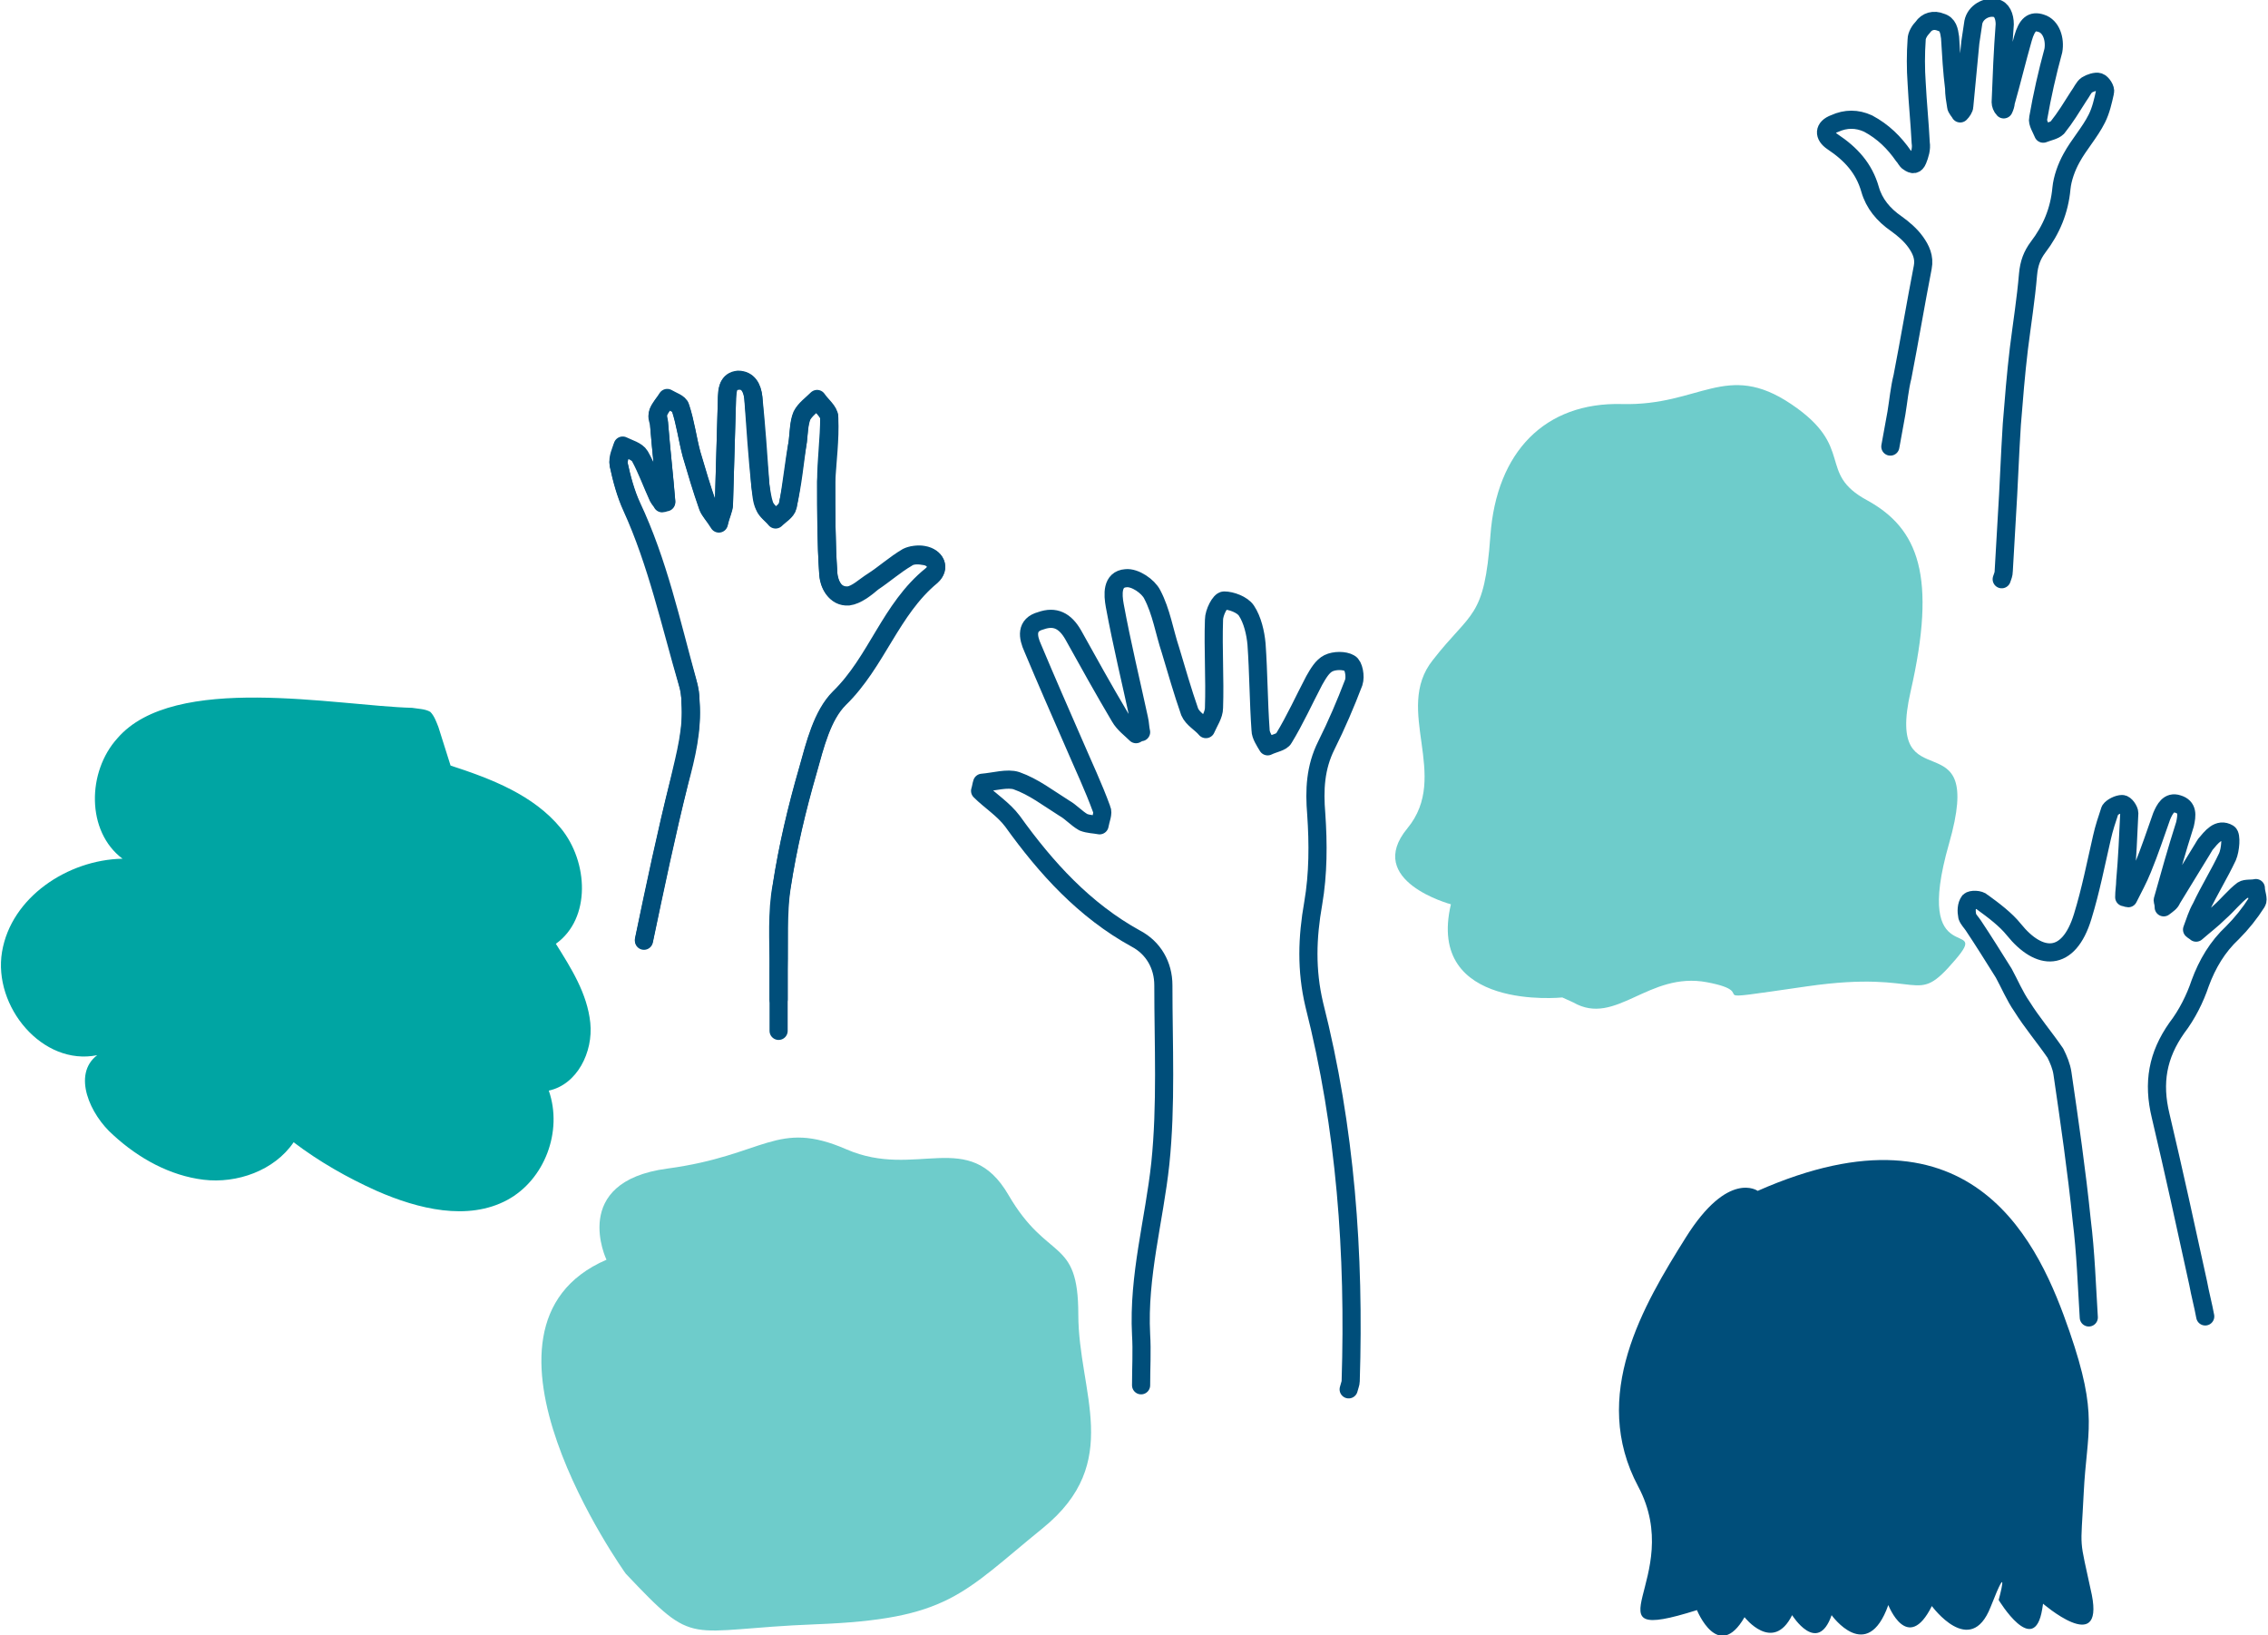
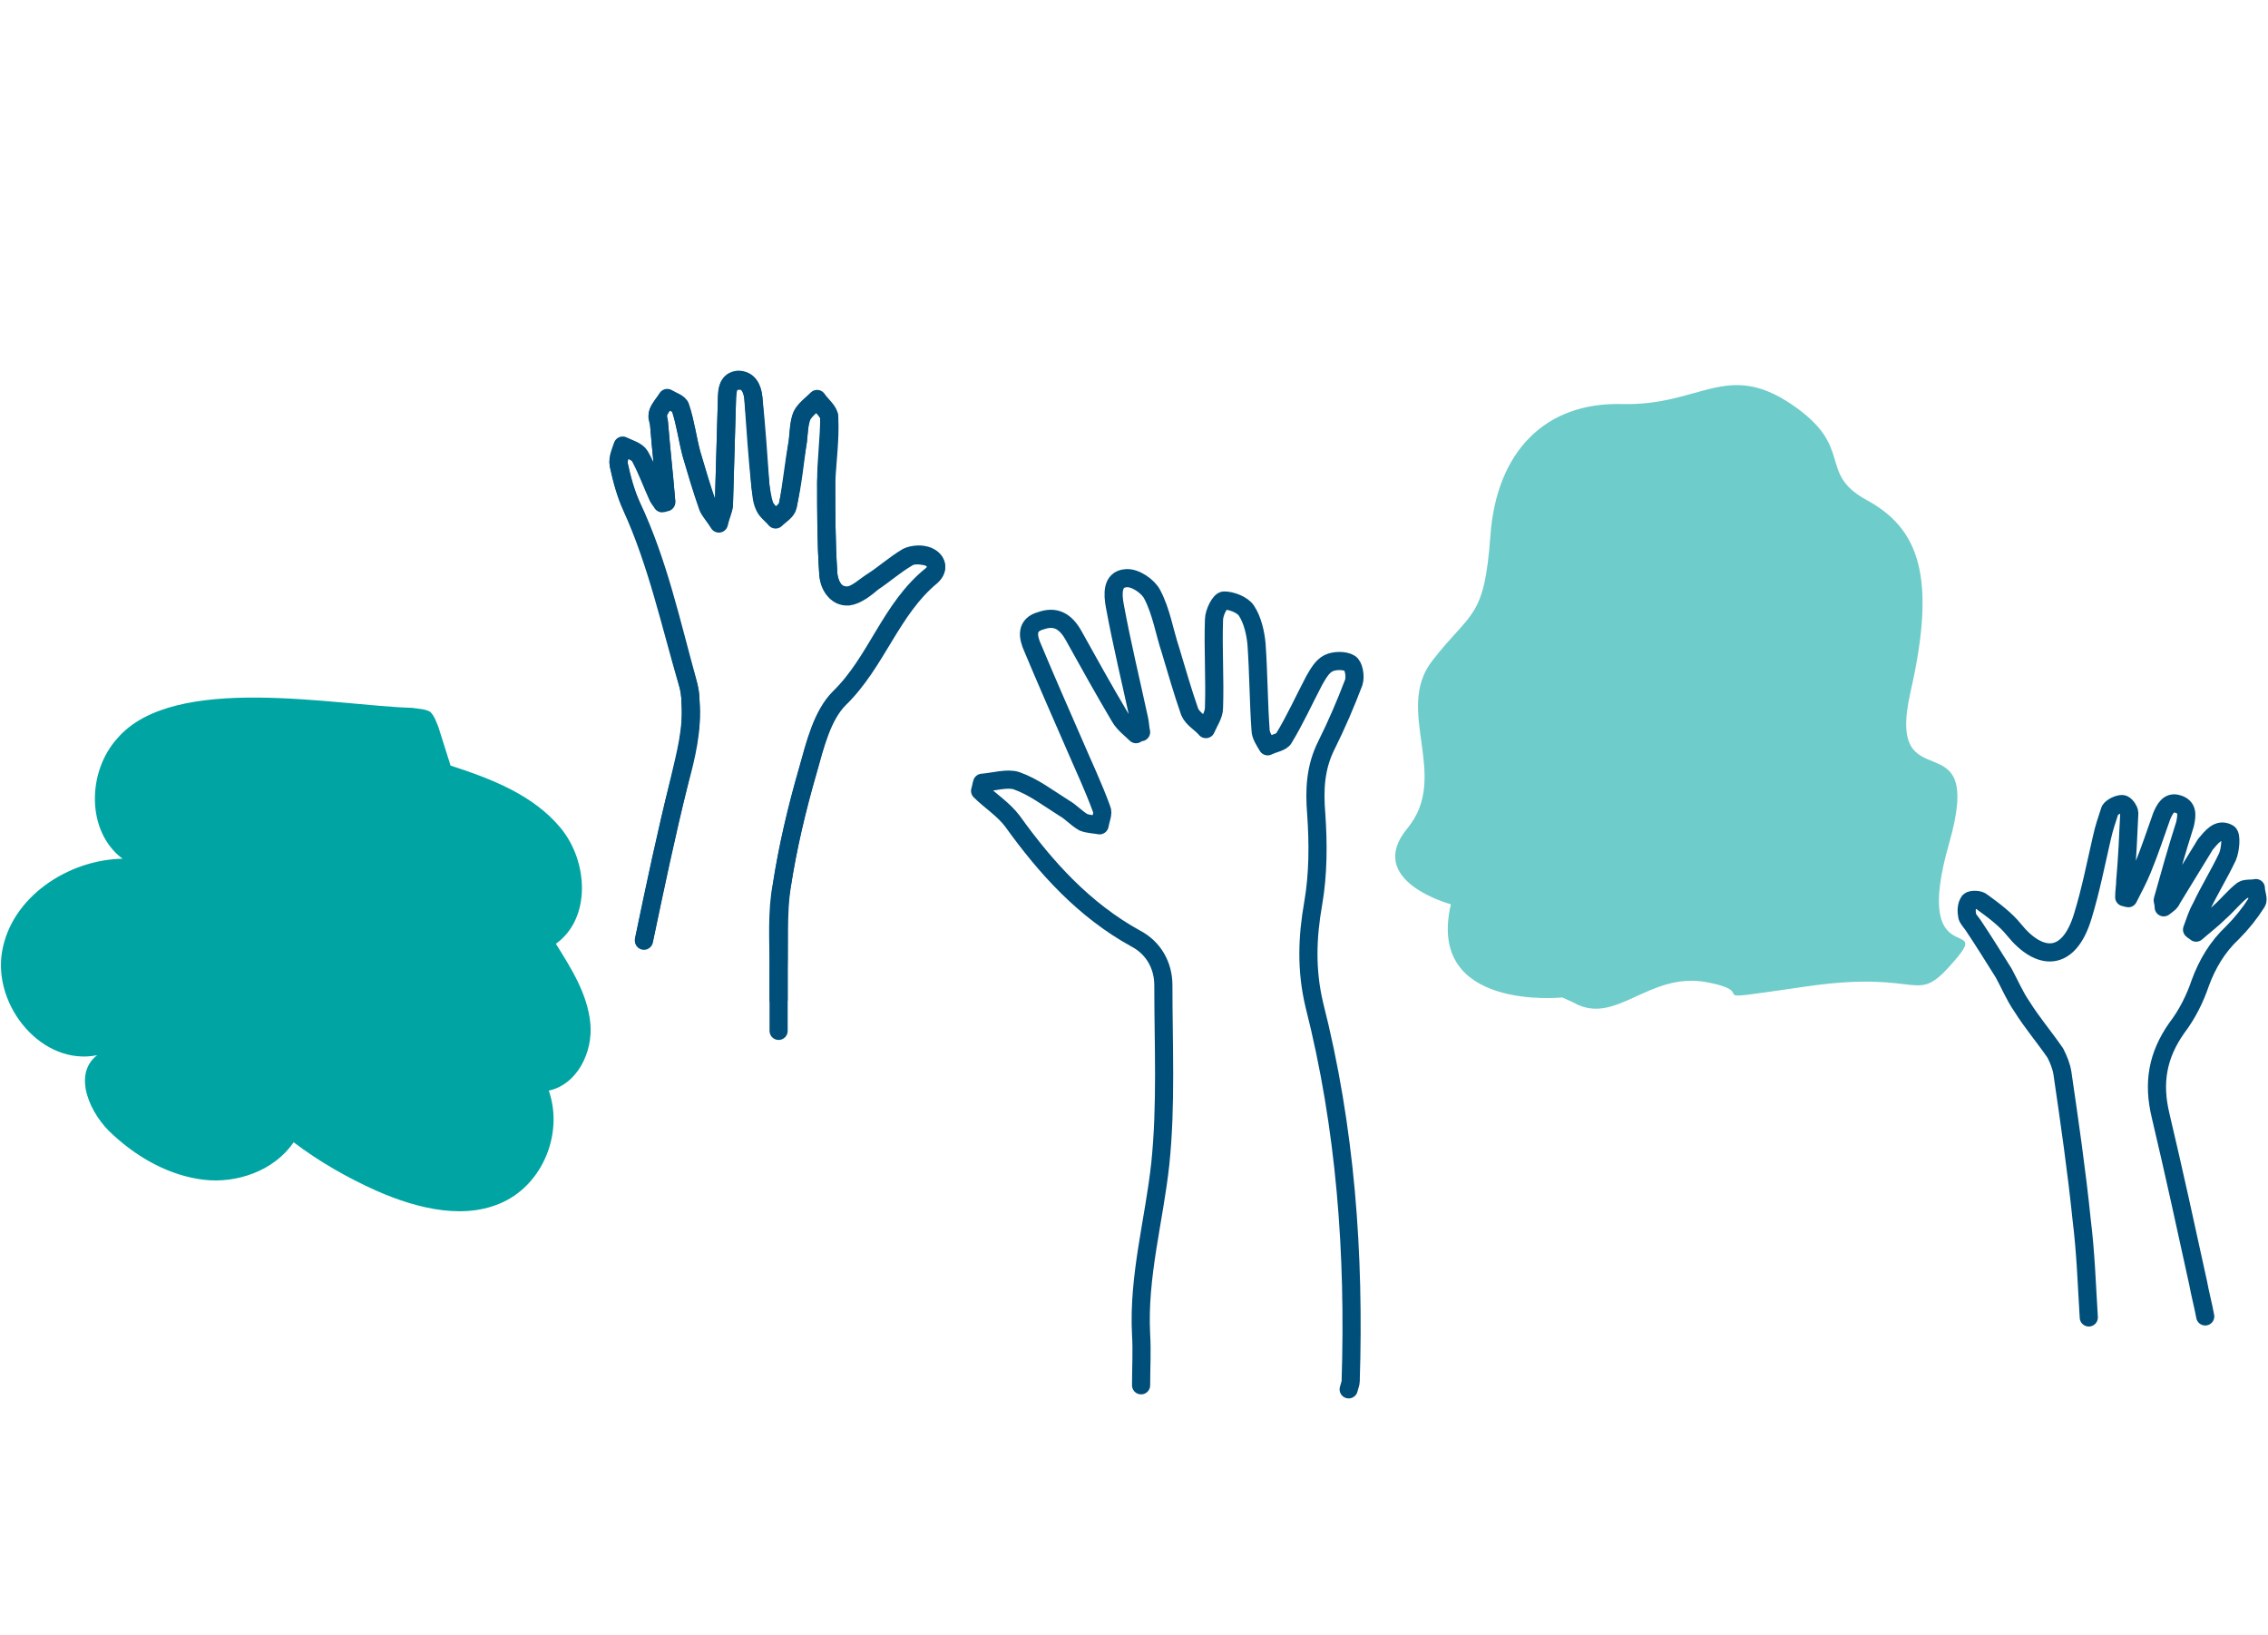
<svg xmlns="http://www.w3.org/2000/svg" id="Calque_1" x="0px" y="0px" viewBox="0 0 224 161.5" style="enable-background:new 0 0 224 161.5;" xml:space="preserve">
  <style type="text/css">
	.st0{fill:none;stroke:#004E7A;stroke-width:1.792;stroke-linecap:round;stroke-linejoin:round;stroke-miterlimit:10;}
	.st1{fill:#00A5A3;}
	.st2{opacity:0.57;fill:#00A5A3;}
	.st3{fill:#004E7A;}
</style>
  <g>
    <g>
      <g>
        <g>
-           <path class="st0" d="M186.7,44.1c0.2-1.1,0.4-2.2,0.6-3.3c0.2-1.2,0.3-2.4,0.6-3.6c0.7-3.6,1.3-7.2,2-10.8      c0.2-1-0.2-1.8-0.7-2.5c-0.5-0.7-1.2-1.3-1.9-1.8c-1.3-0.9-2.2-2-2.6-3.4c-0.6-2.1-1.9-3.5-3.7-4.7c-0.9-0.6-0.9-1.4,0.2-1.8      c1.1-0.5,2.2-0.5,3.3,0c1.5,0.8,2.6,1.9,3.5,3.2c0.2,0.2,0.3,0.5,0.5,0.6c0.4,0.3,0.7,0.3,0.9-0.2c0.2-0.5,0.4-1.1,0.3-1.7      c-0.1-2-0.3-3.9-0.4-5.9c-0.1-1.4-0.1-2.9,0-4.3c0-0.4,0.3-0.9,0.6-1.2c0.4-0.6,1.1-0.8,1.8-0.5c0.7,0.2,0.8,0.8,0.9,1.5      c0.1,1.7,0.2,3.4,0.4,5c0,0.6,0.1,1.2,0.2,1.8c0,0.2,0.3,0.5,0.4,0.7c0.2-0.2,0.4-0.5,0.4-0.7c0.2-2.1,0.4-4.2,0.6-6.3      c0.1-0.7,0.2-1.3,0.3-2c0.2-1,1.3-1.6,2.2-1.4c0.6,0.1,0.9,0.8,0.9,1.6c-0.2,2.6-0.3,5.1-0.4,7.7c0,0.2,0.1,0.5,0.3,0.7      c0.1-0.2,0.2-0.5,0.2-0.7c0.6-2.1,1.1-4.2,1.7-6.3c0.4-1.4,0.9-1.8,1.8-1.5c1,0.3,1.4,1.6,1.2,2.7c-0.6,2.2-1.1,4.4-1.5,6.7      c-0.1,0.4,0.3,1,0.5,1.5c0.5-0.2,1.1-0.3,1.4-0.6c0.8-1,1.4-2,2.1-3.1c0.3-0.4,0.5-0.9,0.8-1.1c0.3-0.2,0.9-0.4,1.2-0.3      c0.3,0.1,0.7,0.7,0.6,1c-0.2,0.9-0.4,1.8-0.8,2.6c-0.7,1.4-1.8,2.6-2.5,3.9c-0.5,0.9-0.9,2-1,3c-0.2,2.2-1,4.1-2.3,5.8      c-0.6,0.8-0.9,1.6-1,2.7c-0.2,2.4-0.6,4.9-0.9,7.3c-0.3,2.5-0.5,5-0.7,7.5c-0.2,3.1-0.3,6.2-0.5,9.3c-0.1,1.7-0.2,3.5-0.3,5.2      c0,0.3-0.1,0.5-0.2,0.8" />
-         </g>
+           </g>
      </g>
    </g>
    <g>
      <g>
        <g>
          <path class="st0" d="M112.7,136.8c0-1.7,0.1-3.4,0-5c-0.3-5.8,1.3-11.3,1.9-16.9c0.6-5.8,0.3-11.7,0.3-17.6c0-2-1-3.7-2.7-4.6      c-5.1-2.8-8.9-7-12.2-11.6c-0.9-1.2-2.2-2-3.2-3c0.1-0.3,0.1-0.5,0.2-0.8c1.2-0.1,2.5-0.5,3.4-0.2c1.7,0.6,3.1,1.7,4.7,2.7      c0.7,0.4,1.2,1,1.9,1.4c0.5,0.2,1.1,0.2,1.6,0.3c0.1-0.6,0.4-1.2,0.2-1.6c-0.8-2.2-1.8-4.3-2.7-6.4c-1.4-3.2-2.8-6.4-4.1-9.5      c-0.5-1.1-0.7-2.3,0.8-2.7c1.4-0.5,2.4,0,3.2,1.4c1.5,2.7,3,5.4,4.6,8.1c0.4,0.7,1.1,1.2,1.6,1.7c0.2-0.1,0.3-0.2,0.5-0.2      c-0.1-0.4-0.1-0.9-0.2-1.3c-0.8-3.7-1.7-7.4-2.4-11.2c-0.2-1.1-0.3-2.6,1.1-2.7c0.9-0.1,2.2,0.8,2.6,1.6      c0.9,1.7,1.2,3.7,1.8,5.5c0.6,2,1.2,4.1,1.9,6.1c0.3,0.7,1.1,1.1,1.6,1.7c0.3-0.7,0.8-1.4,0.8-2.1c0.1-2.9-0.1-5.8,0-8.7      c0-0.7,0.6-1.9,1-1.9c0.7,0,1.8,0.4,2.2,1c0.6,0.9,0.9,2.2,1,3.3c0.2,2.8,0.2,5.7,0.4,8.5c0,0.5,0.4,1.1,0.7,1.6      c0.6-0.3,1.4-0.4,1.6-0.8c1.1-1.8,2-3.8,3-5.7c0.4-0.7,0.8-1.4,1.4-1.7c0.6-0.3,1.6-0.3,2.1,0c0.4,0.2,0.6,1.3,0.4,1.9      c-0.8,2.1-1.7,4.2-2.7,6.2c-1.1,2.2-1.2,4.4-1,6.8c0.2,2.9,0.2,5.9-0.3,8.8c-0.6,3.4-0.7,6.6,0.1,10c3.1,12.2,4,24.6,3.6,37.2      c0,0.2-0.1,0.4-0.2,0.8" />
        </g>
      </g>
    </g>
    <g>
      <g>
        <g>
          <path class="st0" d="M206.3,130.1c-0.2-3.2-0.3-6.4-0.7-9.6c-0.5-4.9-1.2-9.7-1.9-14.5c-0.1-0.7-0.4-1.4-0.7-2      c-1.1-1.6-2.3-3-3.3-4.6c-0.7-1-1.2-2.2-1.8-3.3c-1-1.6-2-3.2-3-4.7c-0.2-0.3-0.5-0.6-0.6-0.9c-0.1-0.5-0.1-1.1,0.2-1.5      c0.2-0.2,1-0.2,1.3,0.1c1.1,0.8,2.3,1.7,3.1,2.7c2.5,3.1,5.4,3.3,6.8-1.3c0.8-2.6,1.3-5.2,1.9-7.8c0.2-0.9,0.5-1.8,0.8-2.7      c0.2-0.3,0.8-0.6,1.2-0.6c0.3,0,0.7,0.6,0.7,0.9c-0.1,2.2-0.2,4.5-0.4,6.7c0,0.5-0.1,1-0.1,1.6c0.1,0,0.3,0.1,0.4,0.1      c0.5-1,1-1.9,1.4-2.9c0.7-1.7,1.3-3.5,1.9-5.2c0.3-0.7,0.7-1.5,1.6-1.2c1,0.3,0.9,1.1,0.7,2c-0.8,2.5-1.5,5-2.2,7.5      c0,0.1,0.1,0.3,0.1,0.7c0.4-0.3,0.7-0.5,0.8-0.8c1-1.6,2-3.3,3-4.9c0.1-0.2,0.2-0.3,0.3-0.5c0.6-0.7,1.3-1.7,2.3-1.1      c0.3,0.2,0.2,1.6-0.1,2.3c-0.8,1.7-1.8,3.3-2.6,5c-0.4,0.7-0.6,1.4-0.9,2.2c0.1,0.1,0.3,0.2,0.4,0.3c0.8-0.7,1.6-1.3,2.3-2      c0.8-0.7,1.5-1.6,2.3-2.2c0.3-0.2,0.9-0.1,1.3-0.2c0,0.5,0.3,1.1,0.1,1.4c-0.7,1.1-1.5,2.1-2.4,3c-1.5,1.4-2.5,3.1-3.2,5      c-0.5,1.5-1.3,3.1-2.3,4.4c-1.9,2.7-2.4,5.4-1.6,8.7c1.3,5.5,2.5,11,3.7,16.5c0.2,1.1,0.5,2.2,0.7,3.3" />
        </g>
      </g>
    </g>
    <g>
      <g>
        <g>
          <path class="st0" d="M76.9,101.8c0-2.2,0-4.2,0-6.2c0-2.7-0.2-5.5,0.3-8.1c0.6-3.9,1.5-7.7,2.6-11.5c0.7-2.5,1.4-5.4,3.1-7.1      c3.7-3.6,5-8.8,9.1-12.1c0.9-0.7,0.4-1.8-0.8-2c-0.5-0.1-1.2,0-1.6,0.2c-1.2,0.7-2.3,1.7-3.4,2.4c-0.8,0.5-1.6,1.3-2.4,1.4      c-1.4,0.1-2-1.2-2-2.3c-0.2-3-0.2-6-0.2-9c0-2.1,0.3-4.2,0.3-6.3c0-0.6-0.8-1.2-1.2-1.8c-0.5,0.5-1.2,1-1.5,1.6      c-0.3,0.7-0.3,1.6-0.4,2.5c-0.3,2.1-0.5,4.3-1,6.4c-0.1,0.5-0.8,0.9-1.2,1.3c-0.4-0.4-0.9-0.8-1.1-1.3c-0.2-0.6-0.3-1.3-0.4-2      c-0.2-2.9-0.4-5.8-0.7-8.7c-0.1-0.9-0.5-1.7-1.5-1.7c-1,0.1-1,0.9-1.1,1.8c-0.1,3.5-0.2,6.9-0.3,10.4c0,0.5-0.3,1-0.5,1.9      c-0.5-0.8-1-1.2-1.1-1.7c-0.6-1.7-1.1-3.4-1.6-5.1c-0.4-1.5-0.6-3.1-1.1-4.6c-0.1-0.4-0.8-0.6-1.3-0.9c-0.3,0.5-0.7,0.9-0.9,1.4      c-0.1,0.3,0.1,0.8,0.1,1.2c0.2,2.5,0.5,5.1,0.7,7.6c-0.1,0-0.3,0.1-0.4,0.1c-0.1-0.2-0.3-0.4-0.4-0.6c-0.6-1.3-1.1-2.8-1.8-4      c-0.3-0.5-1.1-0.7-1.7-1c-0.2,0.6-0.5,1.2-0.4,1.8c0.3,1.4,0.7,2.9,1.3,4.2c2.6,5.5,3.9,11.5,5.5,17.3c0.2,0.7,0.3,1.4,0.3,2      c0.2,2.7-0.5,5.2-1.1,7.8c-1.3,5.2-2.4,10.4-3.5,15.7" />
          <path class="st0" d="M63.6,92.9c1.1-5.2,2.2-10.5,3.5-15.7c0.7-2.6,1.3-5.1,1.1-7.8c0-0.7-0.1-1.4-0.3-2      c-1.7-5.8-3-11.8-5.5-17.3c-0.6-1.3-1-2.8-1.3-4.2c-0.1-0.5,0.3-1.2,0.4-1.8c0.6,0.3,1.4,0.5,1.7,1c0.7,1.3,1.2,2.7,1.8,4      c0.1,0.2,0.3,0.4,0.4,0.6c0.1,0,0.3-0.1,0.4-0.1c-0.2-2.5-0.5-5.1-0.7-7.6c0-0.4-0.3-0.8-0.1-1.2c0.2-0.5,0.6-1,0.9-1.4      c0.4,0.3,1.2,0.5,1.3,0.9c0.5,1.5,0.7,3.1,1.1,4.6c0.5,1.7,1,3.4,1.6,5.1c0.2,0.5,0.6,0.9,1.1,1.7c0.2-0.9,0.5-1.4,0.5-1.9      c0.1-3.4,0.2-6.9,0.3-10.4c0-0.8,0-1.7,1.1-1.8c1-0.1,1.4,0.8,1.5,1.7c0.2,2.9,0.4,5.8,0.7,8.7c0.1,0.7,0.1,1.4,0.4,2      c0.2,0.5,0.7,0.8,1.1,1.3c0.4-0.4,1.1-0.8,1.2-1.3c0.4-2.1,0.6-4.3,1-6.4c0.1-0.8,0.1-1.7,0.4-2.5c0.3-0.6,1-1.1,1.5-1.6      c0.4,0.6,1.2,1.2,1.2,1.8c0.1,2.1-0.2,4.2-0.3,6.3c0,3,0,6,0.2,9c0.1,1.1,0.7,2.4,2,2.3c0.8-0.1,1.7-0.8,2.4-1.4      c1.2-0.8,2.2-1.7,3.4-2.4c0.4-0.3,1.1-0.3,1.6-0.2c1.2,0.1,1.7,1.2,0.8,2c-4,3.3-5.4,8.5-9.1,12.1c-1.7,1.7-2.4,4.6-3.1,7.1      c-1.1,3.8-2,7.6-2.6,11.5c-0.4,2.6-0.2,5.4-0.3,8.1c0,1,0,2,0,3" />
        </g>
      </g>
    </g>
    <path class="st1" d="M11.6,72.9c-3,3.3-3.1,9.2,0.5,11.9c-5.4,0.1-11,3.8-11.9,9.2s4,11.3,9.4,10.2c-2.5,1.9-0.7,5.9,1.6,7.9   c2.5,2.3,5.6,4,8.9,4.4s7-0.9,8.9-3.7c2.5,1.9,5.3,3.5,8.2,4.8c4.1,1.8,9,3,12.9,0.9c3.7-2,5.5-6.8,4.1-10.8   c2.8-0.6,4.4-3.8,4.1-6.7s-1.9-5.4-3.4-7.8c3.5-2.5,3.2-8.1,0.5-11.4c-2.7-3.3-6.9-4.9-10.9-6.2c-0.4-1.3-0.8-2.5-1.2-3.8   c-0.2-0.5-0.4-1.1-0.8-1.5C42,70,41.3,70,40.7,69.9C33.2,69.7,17.2,66.4,11.6,72.9z" />
    <path class="st2" d="M154.3,98.5c0,0-13.5,1.4-11-9.2c0,0-8.6-2.3-4.3-7.5c4.3-5.2-1.4-11.7,2.5-16.6c3.8-4.9,5.1-4,5.7-12.3   c0.6-8.3,5.4-13.2,13-13c7.7,0.2,10.3-4.3,16.7,0s2.5,6.8,7.5,9.5c5.1,2.8,6.9,7.5,4.3,18.9s7.5,2.1,3.8,15s4.3,7.2,0.6,11.5   c-4.1,4.8-2.8,0.9-14.6,2.6c-11.8,1.7-4.1,0.7-9.9-0.4s-9,4.4-13.2,2" />
-     <path class="st3" d="M167.6,159c0,0,2.1,5.2,4.7,0.7c0,0,2.8,3.6,4.7-0.2c0,0,2.5,4,3.9,0c0,0,3.5,4.9,5.6-1c0,0,1.9,4.9,4.3,0.1   c0,0,3.8,5.2,5.8,0.1s0.8-0.7,0.8-0.7s3.5,5.8,4.3,0.9s0-0.6,0-0.6s6.1,5.3,4.9-0.8c-1.3-6.1-1.1-4-0.8-10.1s1.5-7.5-1.4-15.9   s-9.3-23.4-30.8-13.9c0,0-2.9-2.1-7.1,4.6s-9.5,15.6-4.7,24.6S156.2,162.6,167.6,159z" />
-     <path class="st2" d="M61.8,155.4c0,0-17.4-24.3-1.9-31c0,0-3.7-7.7,6-9c9.7-1.3,10.8-4.9,17.7-1.9c6.9,3,12.1-2.2,16,4.5   c3.9,6.7,6.9,4.1,6.9,11.8s4.5,14.6-3.5,21.1c-8,6.5-9.3,9-22.4,9.5S68.9,162.9,61.8,155.4z" />
  </g>
</svg>